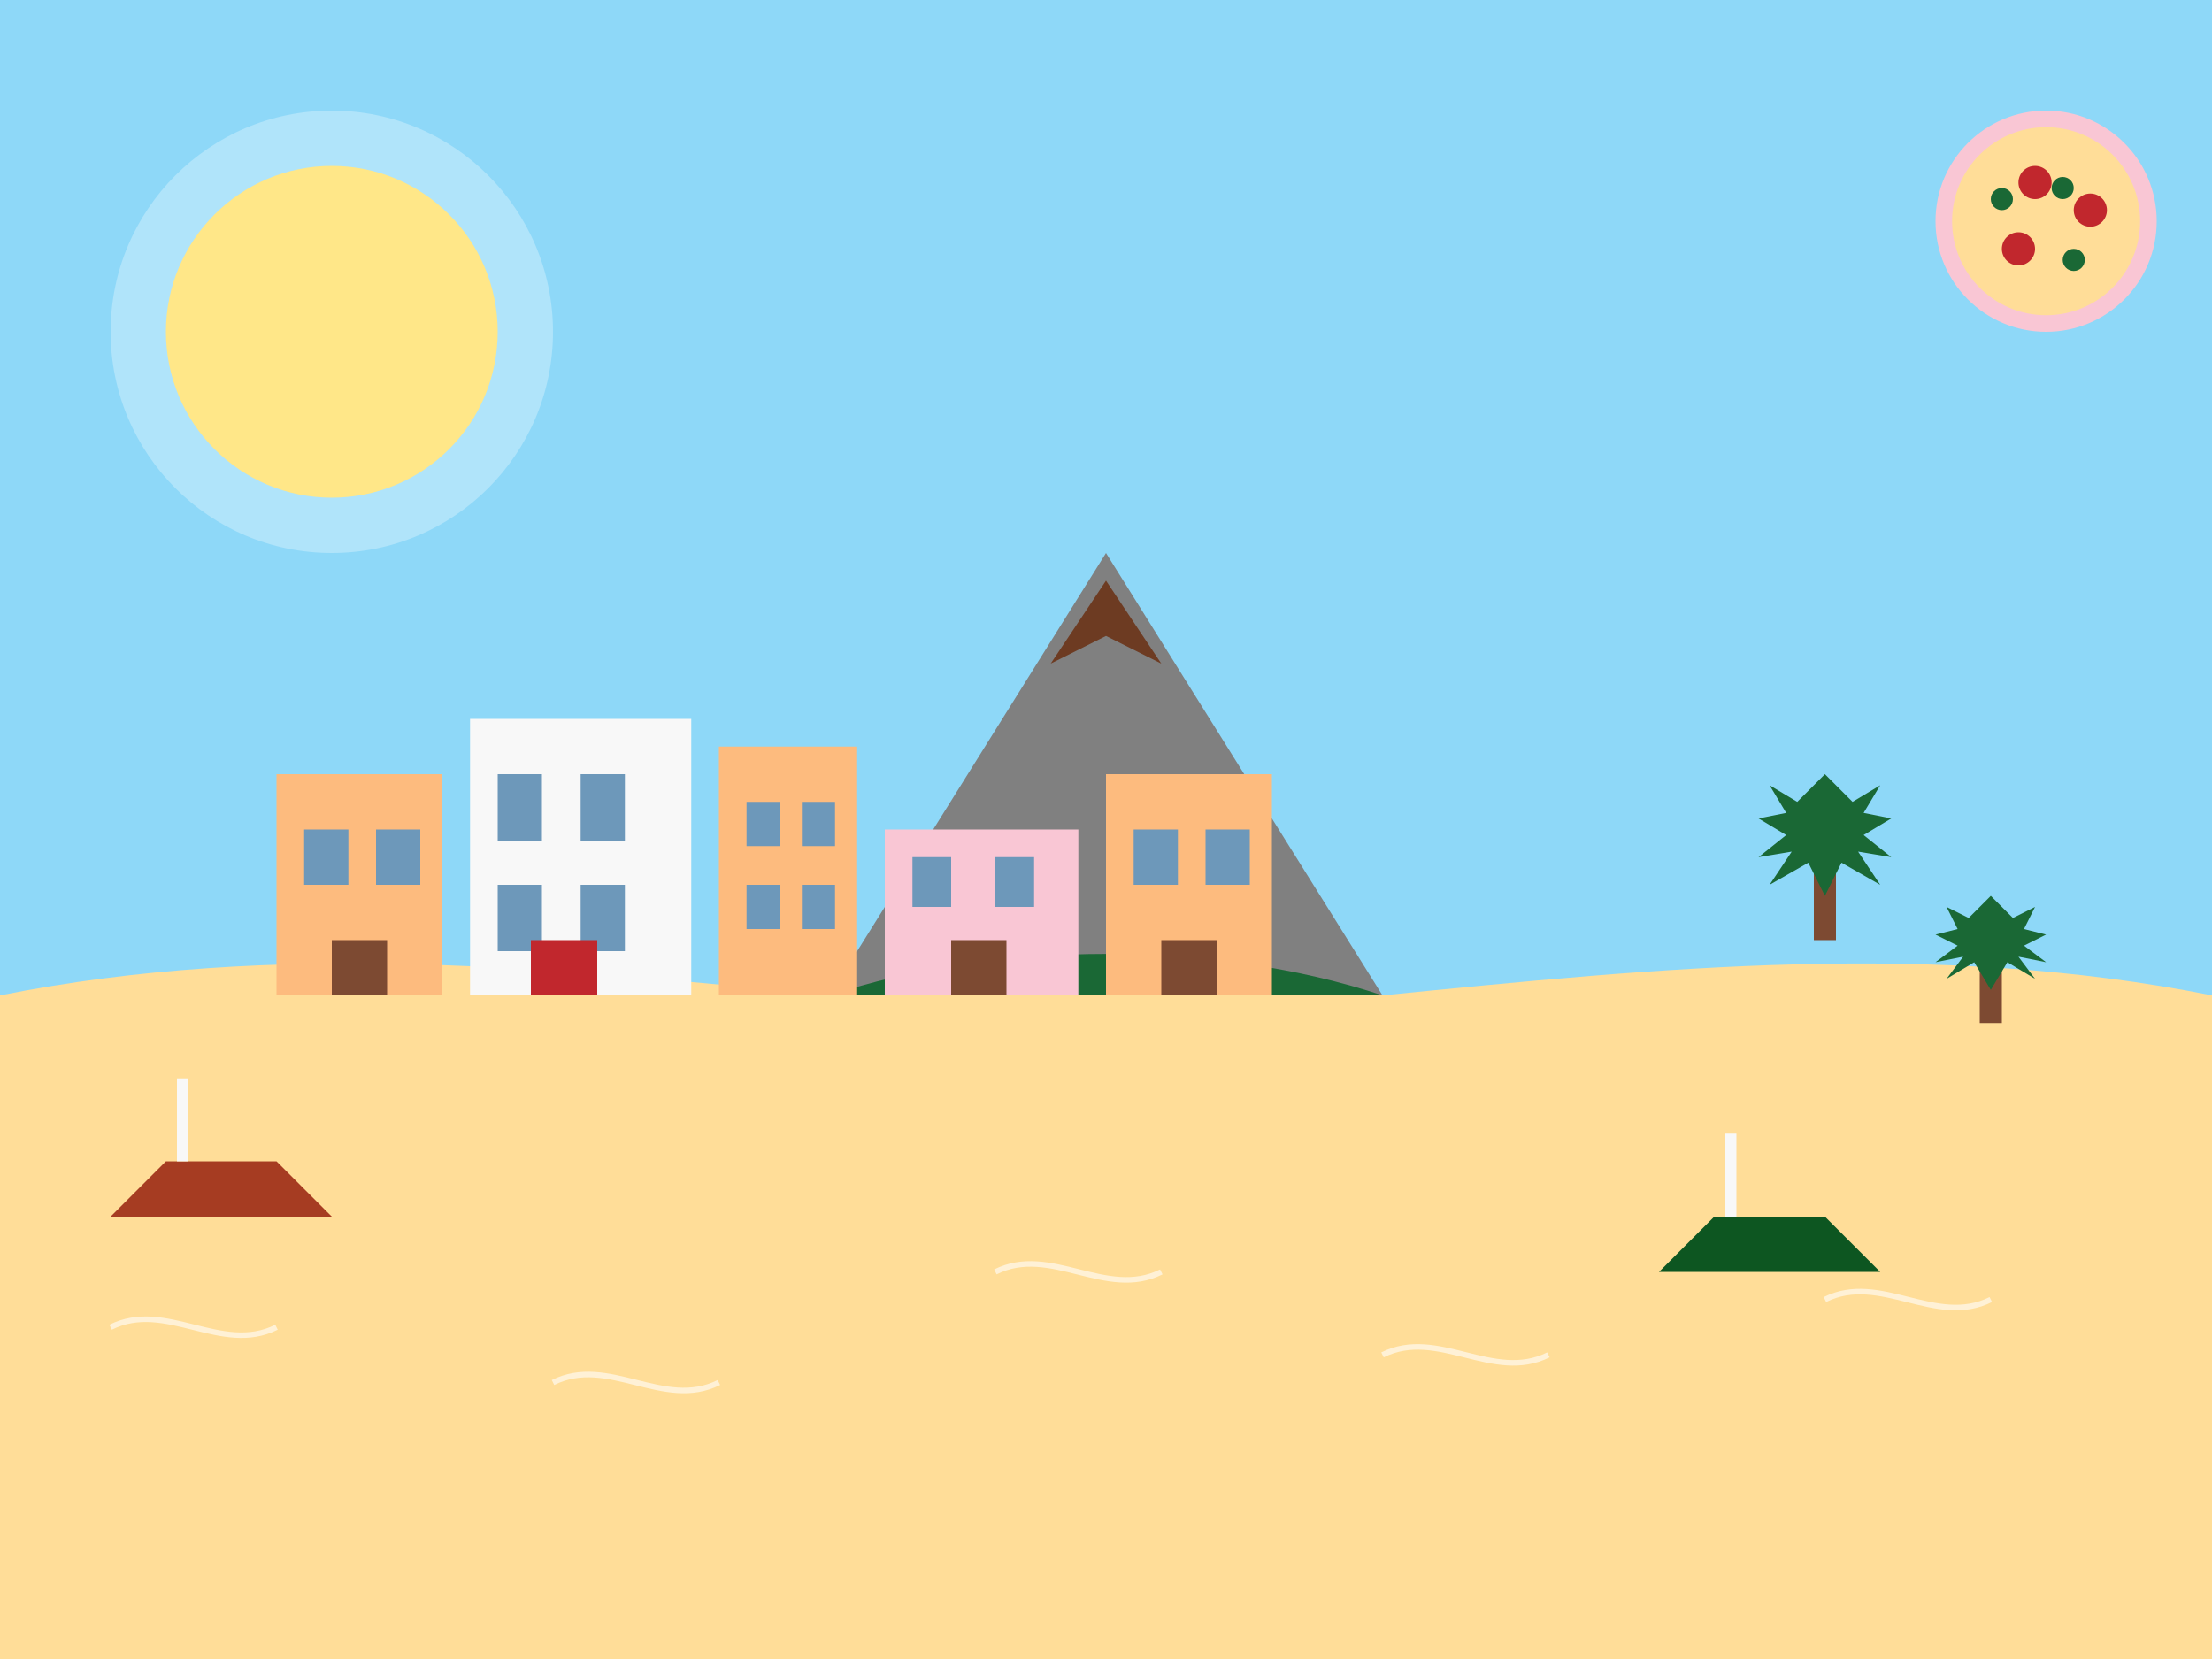
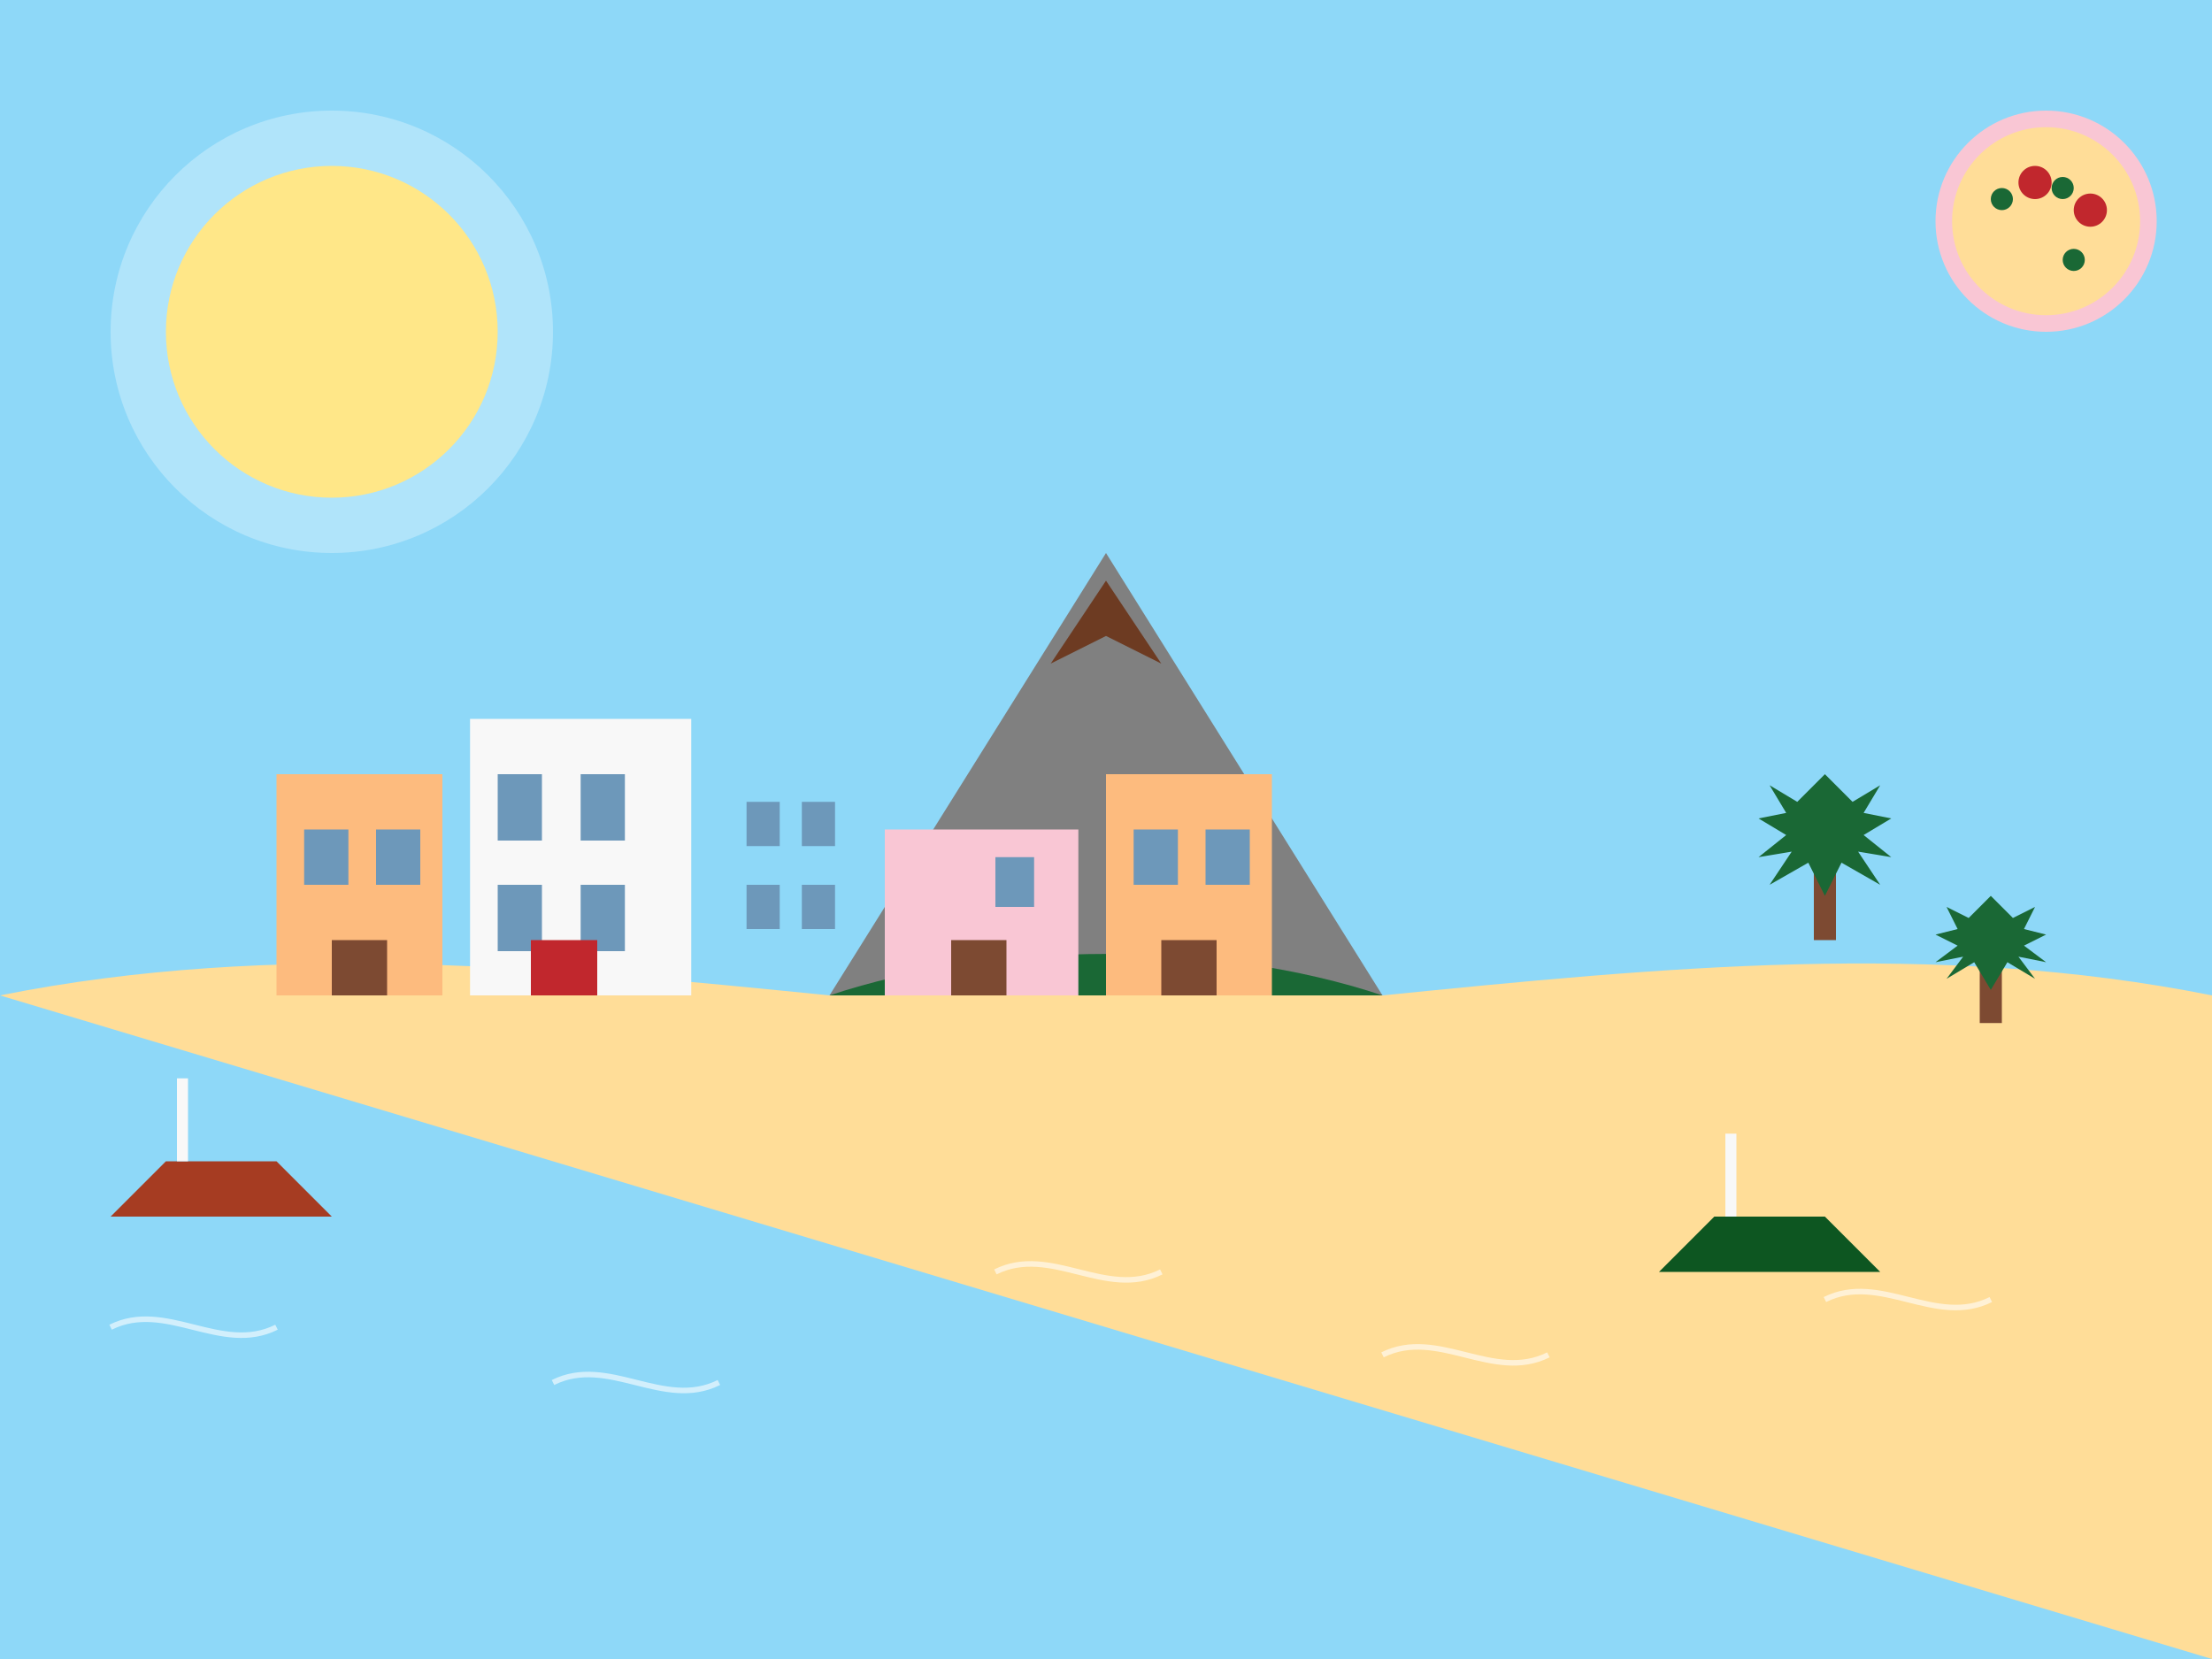
<svg xmlns="http://www.w3.org/2000/svg" width="400" height="300" viewBox="0 0 400 300">
  <defs>
    <style>
      .st0{fill:#0071bc;}
      .st1{fill:#f8f8f8;}
      .st2{fill:#ffdd98;}
      .st3{fill:#c1272d;}
      .st4{fill:#1a6835;}
      .st5{fill:#7d4a32;}
      .st6{fill:#808080;}
      .st7{fill:#fdbb7e;}
    </style>
  </defs>
  <rect fill="#8ed8f8" x="0" y="0" width="400" height="300" />
  <circle fill="#ffdd55" cx="60" cy="60" r="30" />
  <circle fill="#fff" cx="60" cy="60" r="40" opacity="0.3" />
-   <rect class="st0" x="0" y="180" width="400" height="120" />
  <polygon fill="#808080" points="250,180 200,100 150,180" />
  <path fill="#1a6835" d="M150,180 C180,170 220,170 250,180 Z" />
  <path fill="#6d3b22" d="M200,105 L210,120 L200,115 L190,120 Z" />
-   <path fill="#ffdd98" d="M0,180 C50,170 100,175 150,180 L250,180 C300,175 350,170 400,180 L400,300 L0,300 Z" />
+   <path fill="#ffdd98" d="M0,180 C50,170 100,175 150,180 L250,180 C300,175 350,170 400,180 L400,300 Z" />
  <g transform="translate(50, 140)">
    <rect class="st7" x="0" y="0" width="30" height="40" />
    <rect fill="#6d98ba" x="5" y="10" width="8" height="10" />
    <rect fill="#6d98ba" x="18" y="10" width="8" height="10" />
    <rect class="st5" x="10" y="30" width="10" height="10" />
    <rect class="st1" x="35" y="-10" width="40" height="50" />
    <rect fill="#6d98ba" x="40" y="0" width="8" height="12" />
    <rect fill="#6d98ba" x="55" y="0" width="8" height="12" />
    <rect fill="#6d98ba" x="40" y="20" width="8" height="12" />
    <rect fill="#6d98ba" x="55" y="20" width="8" height="12" />
    <rect class="st3" x="46" y="30" width="12" height="10" />
-     <rect class="st7" x="80" y="-5" width="25" height="45" />
    <rect fill="#6d98ba" x="85" y="5" width="6" height="8" />
    <rect fill="#6d98ba" x="95" y="5" width="6" height="8" />
    <rect fill="#6d98ba" x="85" y="20" width="6" height="8" />
    <rect fill="#6d98ba" x="95" y="20" width="6" height="8" />
    <rect fill="#f9c6d4" x="110" y="10" width="35" height="30" />
-     <rect fill="#6d98ba" x="115" y="15" width="7" height="9" />
    <rect fill="#6d98ba" x="130" y="15" width="7" height="9" />
    <rect class="st5" x="122" y="30" width="10" height="10" />
    <rect class="st7" x="150" y="0" width="30" height="40" />
    <rect fill="#6d98ba" x="155" y="10" width="8" height="10" />
    <rect fill="#6d98ba" x="168" y="10" width="8" height="10" />
    <rect class="st5" x="160" y="30" width="10" height="10" />
  </g>
  <g transform="translate(20, 210)">
    <path fill="#a63c22" d="M0,10 L10,0 L30,0 L40,10 Z" />
    <path fill="#f8f8f8" d="M12,0 L12,-15 L14,-15 L14,0 Z" />
-     <path fill="#f8f8f8" d="M14,-15 L25,-8 Z" />
  </g>
  <g transform="translate(300, 220)">
    <path fill="#0d5621" d="M0,10 L10,0 L30,0 L40,10 Z" />
    <path fill="#f8f8f8" d="M12,0 L12,-15 L14,-15 L14,0 Z" />
    <path fill="#f8f8f8" d="M14,-15 L25,-8 Z" />
  </g>
  <g fill="none" stroke="#fff" stroke-width="1" opacity="0.6">
    <path d="M20,240 C30,235 40,245 50,240" />
    <path d="M100,250 C110,245 120,255 130,250" />
    <path d="M180,230 C190,225 200,235 210,230" />
    <path d="M250,245 C260,240 270,250 280,245" />
    <path d="M330,235 C340,230 350,240 360,235" />
  </g>
  <g transform="translate(320, 150)">
    <rect class="st5" x="8" y="0" width="4" height="20" />
    <path class="st4" d="M10,-10 L5,-5 L0,-8 L3,-3 L-2,-2 L3,1 L-2,5 L4,4 L0,10 L7,6 L10,12 L13,6 L20,10 L16,4 L22,5 L17,1 L22,-2 L17,-3 L20,-8 L15,-5 Z" />
  </g>
  <g transform="translate(350, 170)">
    <rect class="st5" x="8" y="0" width="4" height="15" />
    <path class="st4" d="M10,-8 L6,-4 L2,-6 L4,-2 L0,-1 L4,1 L0,4 L5,3 L2,7 L7,4 L10,9 L13,4 L18,7 L15,3 L20,4 L16,1 L20,-1 L16,-2 L18,-6 L14,-4 Z" />
  </g>
  <g transform="translate(370, 40)">
    <circle fill="#f9c6d4" cx="0" cy="0" r="20" />
    <circle fill="#ffdd98" cx="0" cy="0" r="17" />
-     <circle fill="#c1272d" cx="-5" cy="5" r="3" />
    <circle fill="#c1272d" cx="8" cy="-2" r="3" />
    <circle fill="#c1272d" cx="-2" cy="-7" r="3" />
    <circle fill="#1a6835" cx="5" cy="7" r="2" />
    <circle fill="#1a6835" cx="-8" cy="-4" r="2" />
    <circle fill="#1a6835" cx="3" cy="-6" r="2" />
  </g>
</svg>